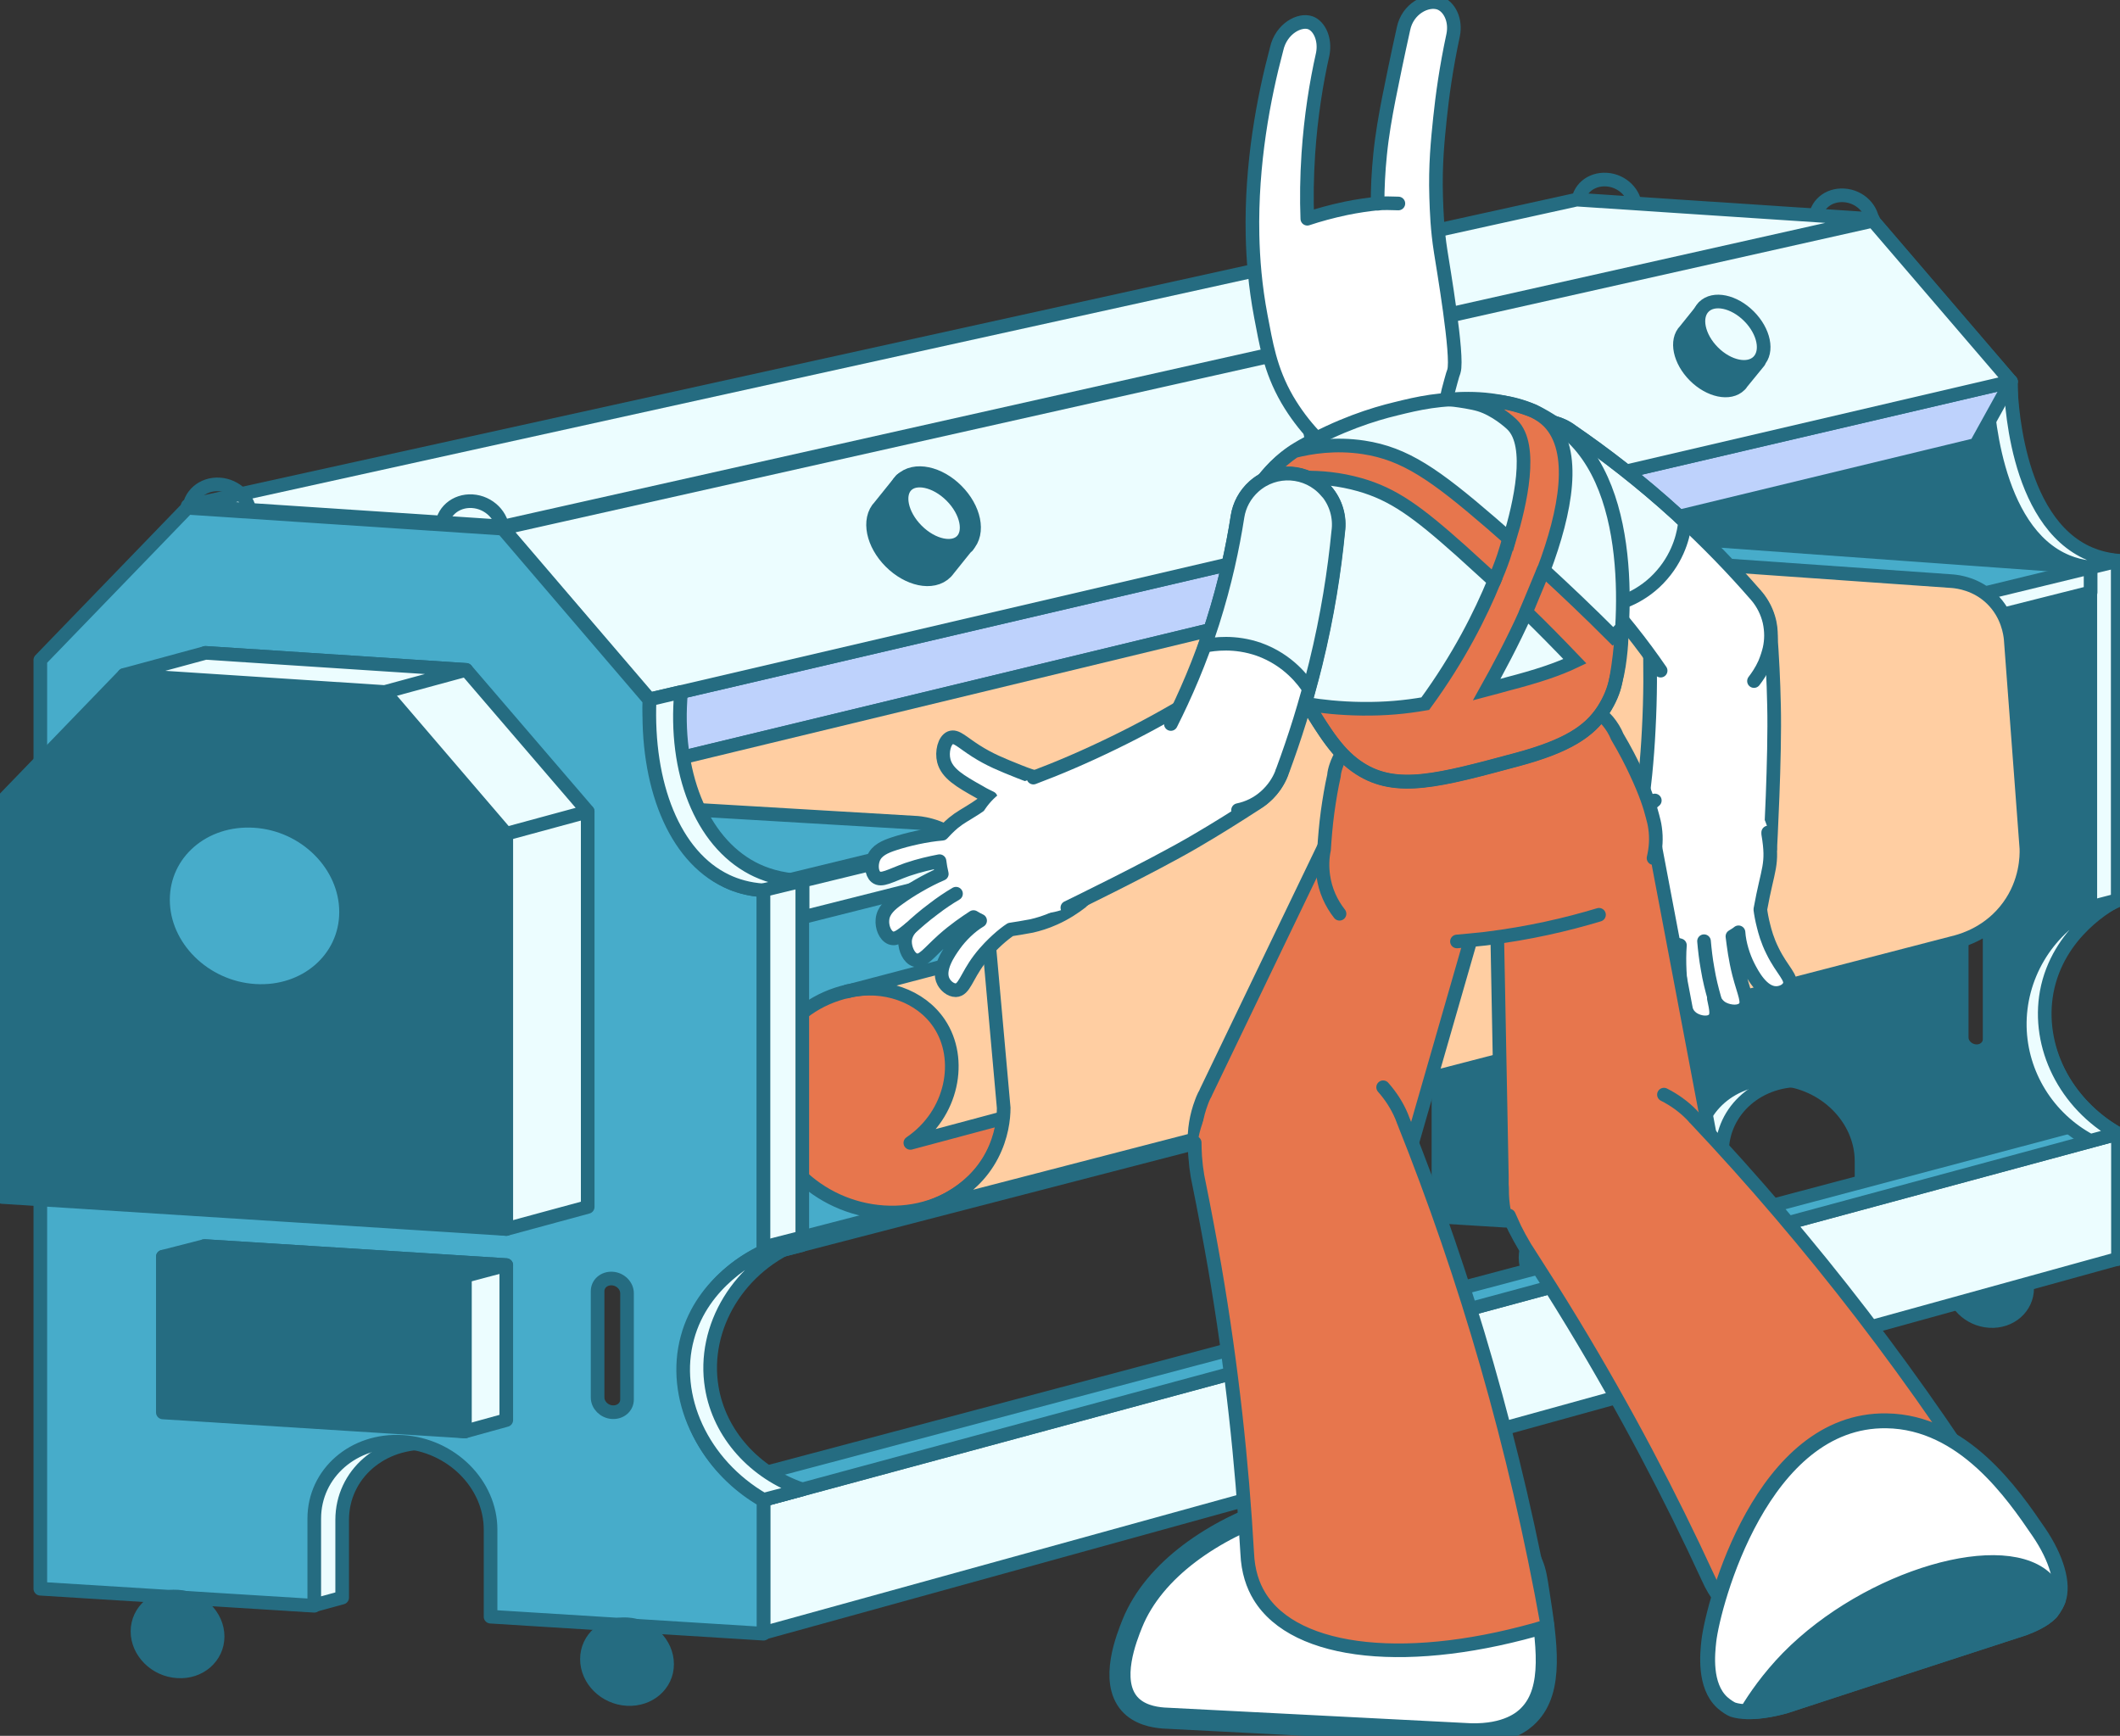
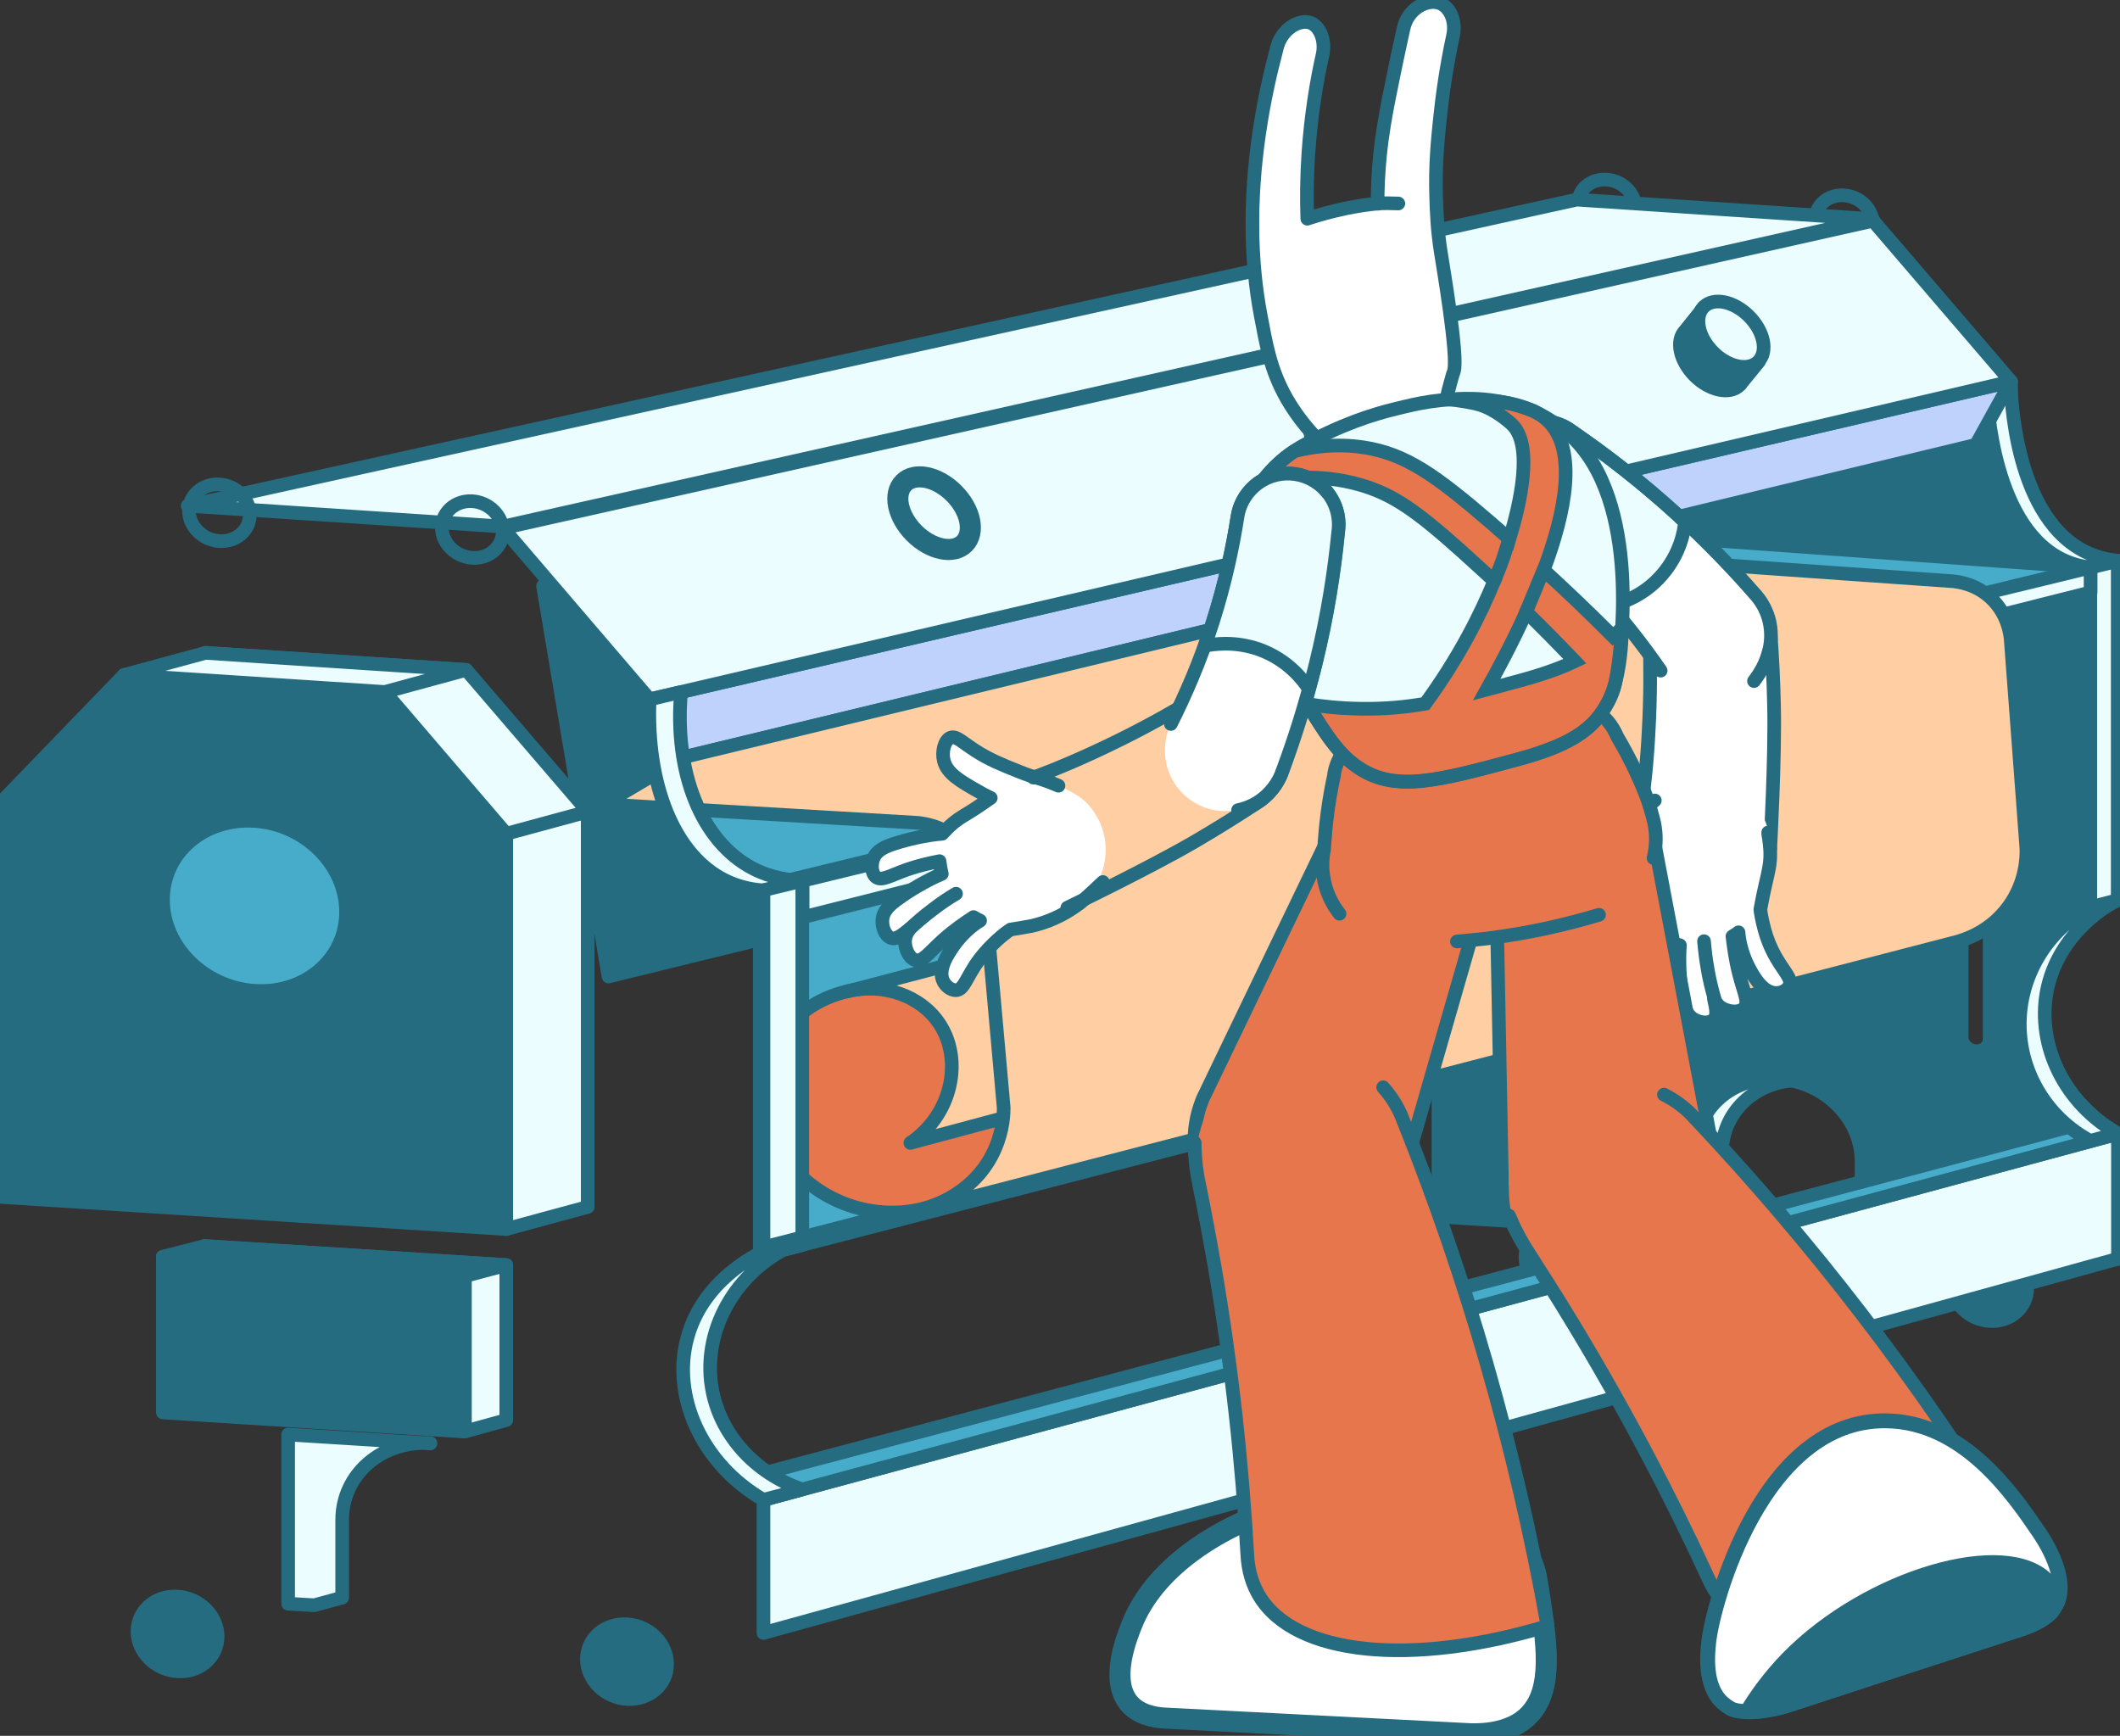
<svg xmlns="http://www.w3.org/2000/svg" width="171" height="140" viewBox="0 0 171 140" fill="none">
  <rect x="0" y="0" width="171" height="140" fill="#333333" stroke="none" />
  <g clip-path="url(#clip0_3804_10087)">
    <path d="M131.902 16.78C131.902 17.969 130.879 18.85 129.59 18.768C128.301 18.686 127.278 17.662 127.278 16.473C127.278 15.285 128.301 14.404 129.59 14.486C130.858 14.568 131.902 15.592 131.902 16.78Z" stroke="#256C81" stroke-width="1.1" stroke-linejoin="round" />
    <path d="M151.052 18.051C151.052 19.239 150.029 20.12 148.74 20.038C147.451 19.956 146.428 18.932 146.428 17.744C146.428 16.555 147.451 15.674 148.74 15.756C150.029 15.838 151.052 16.863 151.052 18.051Z" stroke="#256C81" stroke-width="1.1" stroke-linejoin="round" />
    <path d="M145.589 87.139C141.907 86.914 138.899 89.516 138.899 92.937C138.899 94.904 138.879 96.851 138.858 98.818C138.163 99.022 137.467 99.207 136.771 99.412C136.117 99.371 135.462 99.33 134.787 99.289V86.463L145.569 87.139H145.589Z" fill="#ECFDFF" stroke="#256C81" stroke-width="1.1" stroke-linejoin="round" />
    <path d="M170.836 72.592V45.24C169.916 45.178 169.138 44.973 168.483 44.707C164.432 43.027 162.141 37.454 162.202 30.775L151.093 17.805L127.196 16.227L116.046 27.763C91.965 34.258 67.884 40.773 43.804 47.268C45.563 57.758 47.323 68.269 49.082 78.759C71.403 73.289 93.704 67.818 116.025 62.348V98.121C122.941 98.552 129.856 98.982 136.792 99.412V92.815C136.792 89.373 139.779 86.77 143.482 87.016C147.165 87.242 150.152 90.213 150.152 93.655V100.252L162.202 101.01L170.836 101.543V91.442C167.276 89.393 164.862 85.705 164.862 81.648C164.862 77.591 167.276 74.211 170.836 72.613V72.592ZM160.484 83.82C160.484 84.394 159.972 84.824 159.359 84.783C158.745 84.742 158.233 84.25 158.233 83.677V75.625C158.233 75.051 158.745 74.621 159.359 74.662C159.972 74.703 160.484 75.194 160.484 75.768V83.8V83.82Z" fill="#256C81" stroke="#256C81" stroke-width="1.1" stroke-linejoin="round" />
    <path d="M129.447 101.789C129.447 103.346 128.076 104.534 126.398 104.432C124.721 104.329 123.35 102.977 123.35 101.42C123.35 99.863 124.721 98.674 126.398 98.777C128.076 98.879 129.447 100.231 129.447 101.789Z" fill="#256C81" stroke="#256C81" stroke-width="1.7" stroke-linejoin="round" />
    <path d="M163.512 103.899C163.512 105.456 162.161 106.644 160.484 106.542C158.806 106.439 157.456 105.087 157.456 103.53C157.456 101.973 158.806 100.785 160.484 100.887C162.161 100.989 163.512 102.342 163.512 103.899Z" fill="#256C81" stroke="#256C81" stroke-width="1.1" stroke-linejoin="round" />
    <path d="M61.583 120.966L170.836 91.442V101.522L61.583 131.702V120.966Z" fill="#ECFDFF" stroke="#256C81" stroke-width="1.1" stroke-linejoin="round" />
    <path d="M61.931 118.733C96.916 109.452 131.902 100.17 166.888 90.889L170.836 91.442L61.603 120.966C61.706 120.229 61.828 119.471 61.931 118.733Z" fill="#47ACCA" stroke="#256C81" stroke-width="1.1" stroke-linejoin="round" />
    <path d="M162.202 30.774L160.218 31.246C160.259 32.413 160.709 42.842 166.744 45.301C167.297 45.526 167.911 45.69 168.606 45.772V73.166C165.046 75.071 162.837 78.821 162.918 82.816C163 86.668 165.189 90.192 168.606 92.015C169.343 91.811 170.079 91.626 170.816 91.421C166.56 89.024 164.289 84.394 165.087 80.009C165.987 75.153 170.243 72.858 170.816 72.572V45.219C169.936 45.137 169.199 44.932 168.565 44.666C162.427 42.064 162.182 31.594 162.182 30.754L162.202 30.774Z" fill="#ECFDFF" stroke="#256C81" stroke-width="1.1" stroke-linecap="round" stroke-linejoin="round" />
    <path d="M168.627 45.772L170.836 45.239" stroke="#256C81" stroke-width="1.1" stroke-linecap="round" stroke-linejoin="round" />
    <path d="M168.627 73.166L170.836 72.592" stroke="#256C81" stroke-width="1.1" stroke-linecap="round" stroke-linejoin="round" />
    <path d="M64.713 73.985L168.606 47.78V45.772C143.789 43.99 118.972 42.187 94.154 40.404L52.376 52.124C52.172 53.886 51.578 61.098 56.448 67.511C59.291 71.281 62.79 73.125 64.693 73.965L64.713 73.985Z" fill="#47ACCA" stroke="#256C81" stroke-width="1.1" stroke-linejoin="round" />
    <path d="M162.202 30.774L159.379 35.876C123.861 44.461 88.364 53.046 52.847 61.631C52.703 59.889 52.54 58.148 52.397 56.406L162.182 30.774H162.202Z" fill="#BED2FC" stroke="#256C81" stroke-width="1.1" stroke-linecap="round" stroke-linejoin="round" />
    <path d="M148.74 50.607L61.583 71.793V100.907L148.74 78.329V50.607Z" fill="#47ACCA" stroke="#256C81" stroke-width="1.7" stroke-linejoin="round" />
    <path d="M168.627 47.78V45.772C133.989 54.193 99.371 62.614 64.734 71.035V73.985L168.627 47.78Z" fill="#ECFDFF" stroke="#256C81" stroke-width="1.1" stroke-linecap="round" stroke-linejoin="round" />
    <path d="M80.978 89.372C80.978 94.351 76.641 98.121 71.281 97.773C65.92 97.424 61.583 93.101 61.583 88.122C61.583 83.144 65.92 79.374 71.281 79.722C76.641 80.07 80.978 84.394 80.978 89.372Z" fill="#E7764D" stroke="#256C81" stroke-width="1.1" stroke-linejoin="round" />
    <path d="M68.335 79.968C73.163 78.698 77.991 77.427 82.82 76.157C83.74 80.419 84.682 84.66 85.602 88.922C81.551 90.008 77.48 91.094 73.429 92.18C76.846 89.864 77.684 85.418 75.761 82.55C74.268 80.317 71.281 79.251 68.335 79.948V79.968Z" fill="#FFCEA2" stroke="#256C81" stroke-width="1.1" stroke-linejoin="round" />
    <path d="M74.309 97.609L157.804 75.973C158.397 75.809 160.504 75.194 162.018 73.104C163.45 71.137 163.471 69.068 163.45 68.433C163.021 62.798 162.612 57.164 162.182 51.53C162.141 51.14 161.957 49.563 160.647 48.292C159.399 47.084 157.926 46.92 157.517 46.879C146.244 46.08 134.971 45.301 123.698 44.502L55.097 61.077C52.969 62.348 50.842 63.597 48.693 64.868C57.123 65.36 65.572 65.872 74.002 66.364C74.452 66.404 76.6 66.65 78.094 68.515C79.055 69.683 79.28 70.933 79.362 71.506C79.894 77.448 80.426 83.41 80.958 89.352C80.958 90.233 80.794 91.667 80.017 93.163C78.319 96.441 74.943 97.404 74.288 97.588L74.309 97.609Z" fill="#FFCEA2" stroke="#256C81" stroke-width="1.1" stroke-linejoin="round" />
    <path d="M40.571 42.597L151.072 17.805L162.202 30.775L52.397 56.406L40.571 42.597Z" fill="#ECFDFF" stroke="#256C81" stroke-width="1.1" stroke-linecap="round" stroke-linejoin="round" />
    <path d="M15.14 40.789L40.571 42.469L151.072 17.678L127.176 16.1L15.14 40.789Z" fill="#ECFDFF" stroke="#256C81" stroke-width="1.1" stroke-linecap="round" stroke-linejoin="round" />
    <path d="M20.152 41.51C20.152 42.781 19.048 43.723 17.697 43.641C16.347 43.559 15.242 42.453 15.242 41.203C15.242 39.953 16.347 38.99 17.697 39.072C19.048 39.154 20.152 40.261 20.152 41.51Z" stroke="#256C81" stroke-width="1.1" stroke-linejoin="round" />
    <path d="M40.55 42.862C40.55 44.133 39.446 45.075 38.095 44.993C36.745 44.911 35.64 43.805 35.64 42.555C35.64 41.305 36.745 40.342 38.095 40.424C39.446 40.506 40.55 41.613 40.55 42.862Z" stroke="#256C81" stroke-width="1.1" stroke-linejoin="round" />
    <path d="M34.72 116.397C30.791 116.151 27.6 118.917 27.6 122.584V128.854C26.843 129.059 26.106 129.264 25.349 129.469C24.654 129.428 23.937 129.387 23.242 129.346V115.7L34.72 116.417V116.397Z" fill="#ECFDFF" stroke="#256C81" stroke-width="1.1" stroke-linejoin="round" />
-     <path d="M61.583 100.928V71.813C60.601 71.752 59.762 71.547 59.066 71.26C54.749 69.477 52.315 63.536 52.376 56.447L40.551 42.637L15.12 40.957L3.253 53.23V128.137L25.349 129.51V122.482C25.349 118.814 28.541 116.048 32.469 116.294C36.397 116.54 39.569 119.695 39.569 123.363V130.391L52.397 131.19L61.583 131.763V121.027C57.798 118.855 55.22 114.922 55.22 110.598C55.22 106.275 57.798 102.669 61.583 100.969V100.928ZM50.576 112.873C50.576 113.487 50.044 113.938 49.389 113.897C48.734 113.856 48.202 113.323 48.202 112.709V104.144C48.202 103.53 48.734 103.079 49.389 103.12C50.044 103.161 50.576 103.694 50.576 104.308V112.873Z" fill="#47ACCA" stroke="#256C81" stroke-width="1.1" stroke-linejoin="round" />
    <path d="M47.404 97.343C45.215 97.937 43.026 98.531 40.837 99.125C29.482 97.67 18.107 96.216 6.752 94.761V62.819L47.404 65.462V97.343Z" fill="#ECFDFF" stroke="#256C81" stroke-width="1.1" stroke-linejoin="round" />
    <path d="M47.404 65.462C45.215 66.056 43.026 66.65 40.837 67.244C29.482 65.769 18.107 64.294 6.752 62.819C10.025 59.438 13.299 56.057 16.572 52.656L37.604 54.029L47.404 65.441V65.462Z" fill="#ECFDFF" stroke="#256C81" stroke-width="1.1" stroke-linejoin="round" />
    <path d="M31.037 55.812L10.005 54.439L0.184 64.601V96.543L40.837 99.125V67.245L31.037 55.812Z" fill="#256C81" stroke="#256C81" stroke-width="1.1" stroke-linejoin="round" />
    <path d="M28.213 73.555C28.213 77.509 24.776 80.48 20.541 80.214C16.306 79.947 12.848 76.526 12.848 72.572C12.848 68.617 16.286 65.646 20.541 65.913C24.797 66.179 28.213 69.621 28.213 73.555Z" fill="#47ACCA" stroke="#256C81" stroke-width="1.7" stroke-linejoin="round" />
    <path d="M40.837 114.532C39.732 114.84 38.607 115.147 37.502 115.454C30.505 114.655 23.487 113.856 16.49 113.057V100.498L40.837 102.034C40.837 106.193 40.837 110.353 40.837 114.512V114.532Z" fill="#ECFDFF" stroke="#256C81" stroke-width="1.1" stroke-linejoin="round" />
    <path d="M37.502 115.455L13.135 113.918V101.358L37.502 102.916V115.455Z" fill="#256C81" stroke="#256C81" stroke-width="1.1" stroke-linejoin="round" />
    <path d="M17.554 131.989C17.554 133.649 16.102 134.919 14.322 134.796C12.542 134.694 11.089 133.239 11.089 131.579C11.089 129.92 12.542 128.649 14.322 128.772C16.102 128.875 17.554 130.33 17.554 131.989Z" fill="#256C81" stroke="#256C81" stroke-width="1.1" stroke-linejoin="round" />
    <path d="M53.808 134.222C53.808 135.882 52.356 137.132 50.576 137.029C48.796 136.927 47.343 135.493 47.343 133.812C47.343 132.132 48.796 130.903 50.576 131.005C52.356 131.108 53.808 132.542 53.808 134.222Z" fill="#256C81" stroke="#256C81" stroke-width="1.1" stroke-linejoin="round" />
    <path d="M13.135 101.358L16.49 100.498L40.837 102.034L37.502 102.915L13.135 101.358Z" fill="#ECFDFF" stroke="#256C81" stroke-width="1.1" stroke-linejoin="round" />
    <path d="M10.005 54.439L16.572 52.656L37.604 54.029L31.037 55.812L10.005 54.439Z" fill="#ECFDFF" stroke="#256C81" stroke-width="1.1" stroke-linejoin="round" />
    <path d="M52.397 56.406C53.235 56.201 54.095 56.016 54.934 55.812C54.361 62.224 56.529 67.838 60.703 70.031C61.603 70.502 62.913 70.973 64.713 71.035V100.108C59.598 102.014 56.611 107.075 57.409 111.889C58.023 115.659 60.867 118.815 64.713 120.126C63.67 120.413 62.626 120.7 61.583 120.966C56.591 118.077 54.156 112.606 55.445 107.894C56.673 103.325 60.887 101.256 61.583 100.928V71.813C60.355 71.731 59.373 71.424 58.596 71.055C54.361 69.047 52.11 63.249 52.397 56.426V56.406Z" fill="#ECFDFF" stroke="#256C81" stroke-width="1.1" stroke-linecap="round" stroke-linejoin="round" />
    <path d="M61.583 71.793L64.713 71.035" stroke="#256C81" stroke-width="1.1" stroke-linejoin="round" />
    <path d="M61.583 100.907L64.713 100.108" stroke="#256C81" stroke-width="1.7" stroke-linejoin="round" />
-     <path d="M77.807 43.846L72.897 38.929L71.199 41.039C70.319 41.92 70.687 43.744 72.038 45.096C73.388 46.448 75.209 46.837 76.089 45.936C76.15 45.874 76.211 45.792 76.273 45.711L77.787 43.825L77.807 43.846Z" fill="#256C81" stroke="#256C81" stroke-width="1.7" stroke-linecap="round" stroke-linejoin="round" />
    <path d="M77.789 43.838C78.676 42.949 78.301 41.133 76.95 39.781C75.6 38.429 73.786 38.053 72.9 38.941C72.013 39.829 72.388 41.645 73.739 42.997C75.089 44.349 76.903 44.726 77.789 43.838Z" fill="#ECFDFF" stroke="#256C81" stroke-width="1.7" stroke-linecap="round" stroke-linejoin="round" />
    <path d="M112.67 35.897L108.026 31.246L106.409 33.233C105.571 34.073 105.918 35.794 107.207 37.085C108.496 38.376 110.215 38.724 111.054 37.884C111.115 37.822 111.177 37.741 111.217 37.679L112.65 35.897H112.67Z" fill="#256C81" stroke="#256C81" stroke-width="1.7" stroke-linecap="round" stroke-linejoin="round" />
    <path d="M112.66 35.889C113.499 35.049 113.136 33.324 111.85 32.036C110.564 30.747 108.841 30.384 108.002 31.224C107.163 32.065 107.525 33.79 108.812 35.078C110.098 36.366 111.821 36.73 112.66 35.889Z" fill="#ECFDFF" stroke="#256C81" stroke-width="1.7" stroke-linejoin="round" />
    <path d="M141.845 29.176L137.446 24.771L135.932 26.656C135.135 27.455 135.482 29.094 136.689 30.303C137.897 31.512 139.533 31.86 140.331 31.061C140.393 31 140.454 30.938 140.495 30.856L141.866 29.176H141.845Z" fill="#256C81" stroke="#256C81" stroke-width="1.1" stroke-linecap="round" stroke-linejoin="round" />
    <path d="M141.826 29.156C142.624 28.356 142.288 26.721 141.073 25.505C139.859 24.289 138.227 23.952 137.428 24.752C136.629 25.552 136.965 27.187 138.18 28.403C139.394 29.619 141.027 29.956 141.826 29.156Z" fill="#ECFDFF" stroke="#256C81" stroke-width="1.1" stroke-linecap="round" stroke-linejoin="round" />
    <path d="M117.908 121.15C119.258 121.724 122.347 123.056 123.616 126.129C123.882 126.764 123.964 127.318 124.127 128.383C124.762 132.481 125.355 136.271 123.309 138.341C122.879 138.791 121.57 139.918 118.603 139.836C110.358 139.406 102.113 138.996 93.847 138.566C93.029 138.504 91.863 138.279 91.106 137.419C89.469 135.554 90.881 132.071 91.331 130.944C94.85 122.236 110.522 117.975 117.908 121.171V121.15Z" fill="white" stroke="#256C81" stroke-width="1.7" stroke-miterlimit="10" />
    <path d="M143.093 56.897C143.052 54.869 142.95 52.902 142.807 51.017C142.807 50.935 142.786 50.73 142.786 50.73C142.541 48.333 140.536 46.428 138.081 46.366C135.38 46.284 133.13 48.415 133.048 51.12C133.048 51.201 133.048 51.263 133.048 51.345C133.048 51.345 133.048 51.386 133.048 51.406C133.13 53.701 133.13 56.18 132.986 58.864C132.823 61.876 132.516 64.642 132.127 67.142C132.127 67.203 132.066 67.674 132.066 67.859C131.984 70.83 134.316 73.309 137.283 73.411C140.147 73.493 142.541 71.342 142.807 68.514C142.807 68.514 143.216 61.036 143.114 56.938L143.093 56.897Z" fill="white" />
    <path d="M142.786 68.474C142.786 68.474 143.196 60.995 143.093 56.897C143.052 54.869 142.95 52.902 142.807 51.017C142.807 50.935 142.786 50.73 142.786 50.73C142.541 48.333 140.536 46.428 138.081 46.366C135.38 46.284 133.13 48.415 133.048 51.12C133.048 51.201 133.048 51.263 133.048 51.345C133.048 51.345 133.048 51.386 133.048 51.406C133.13 53.701 133.13 56.18 132.986 58.864C132.864 61.343 132.618 63.659 132.311 65.81" stroke="#256C81" stroke-width="1.1" stroke-linecap="round" stroke-linejoin="round" />
    <path d="M141.702 48.108C141.702 48.108 141.682 48.087 141.661 48.067C141.62 48.026 141.579 47.985 141.559 47.944C139.779 45.895 137.713 43.723 135.278 41.51C132.311 38.806 129.427 36.593 126.787 34.79C125.867 34.093 124.639 33.806 123.411 34.073C121.202 34.585 119.811 36.777 120.322 38.99C120.547 39.953 121.079 40.752 121.795 41.326C123.8 42.842 126.051 44.788 128.342 47.186C130.654 49.624 132.495 51.98 133.928 54.09C135.032 55.648 137.017 56.447 138.981 55.996C141.62 55.402 143.257 52.759 142.664 50.136C142.48 49.358 142.132 48.681 141.661 48.108H141.702Z" fill="white" />
    <path d="M129.876 48.845C130.531 48.702 132.495 48.19 134.071 46.346C135.544 44.645 135.851 42.801 135.912 42.105C135.687 41.9 135.462 41.695 135.257 41.49C132.291 38.785 129.406 36.572 126.767 34.77C125.846 34.073 124.618 33.786 123.391 34.052C121.181 34.565 119.79 36.757 120.301 38.97C120.527 39.933 121.058 40.732 121.775 41.305C123.78 42.822 126.03 44.768 128.322 47.165C128.854 47.718 129.365 48.272 129.836 48.825L129.876 48.845Z" fill="#ECFDFF" stroke="#256C81" stroke-width="1.1" stroke-miterlimit="10" />
    <path d="M133.948 54.09C132.516 52.001 130.675 49.624 128.363 47.186C126.072 44.788 123.821 42.862 121.816 41.326C121.1 40.773 120.547 39.953 120.343 38.99C119.831 36.777 121.223 34.565 123.432 34.073C124.66 33.786 125.867 34.073 126.808 34.79C129.427 36.593 132.332 38.806 135.299 41.51C137.713 43.723 139.8 45.895 141.58 47.944C141.621 47.985 141.662 48.026 141.682 48.067C141.682 48.067 141.703 48.087 141.723 48.108C142.194 48.681 142.541 49.358 142.725 50.136C142.889 50.894 142.889 51.632 142.725 52.349C142.644 52.677 142.521 53.086 142.337 53.517C142.071 54.111 141.743 54.582 141.477 54.93" stroke="#256C81" stroke-width="1.1" stroke-linecap="round" stroke-linejoin="round" />
    <path d="M143.012 76.649C142.582 75.788 142.398 75.071 142.295 74.661C142.152 74.108 142.07 73.637 142.029 73.309C142.643 69.908 143.093 69.765 142.664 67.204C142.664 67.183 142.664 67.142 142.664 67.122C142.664 67.122 142.664 67.121 142.664 67.101C142.132 64.786 140.106 63.003 137.631 62.901C137.078 62.88 136.567 62.942 136.055 63.065C135.216 63.29 134.562 63.7 133.539 64.56C132.209 65.646 132.27 65.831 131.063 66.896C129.897 67.9 129.16 68.556 127.994 69.232C126.828 69.908 126.173 70.072 126.132 70.564C126.092 71.096 126.828 71.731 127.544 71.895C128.567 72.141 129.59 71.465 131.104 70.482C131.472 70.236 131.759 70.031 131.943 69.908C132.045 70.523 132.086 71.035 132.127 71.383C132.229 72.346 132.229 72.756 132.352 73.514C132.434 74.006 132.536 74.395 132.598 74.641C131.8 76.362 131.595 77.776 131.534 78.657C131.472 79.558 131.554 80.112 131.943 80.542C132.291 80.931 132.945 81.259 133.375 81.074C133.907 80.829 133.805 79.989 133.989 78.575C134.132 77.509 134.378 76.649 134.582 75.932C134.889 76.055 135.237 76.157 135.564 76.239C135.462 77.55 135.564 79.108 135.728 80.214C135.851 81.054 136.035 81.791 136.649 82.181C137.14 82.488 137.897 82.591 138.265 82.242C138.613 81.935 138.49 81.402 138.306 80.542C138.51 80.951 138.736 81.197 139.063 81.361C139.595 81.628 140.393 81.689 140.741 81.3C141.17 80.87 140.741 80.132 140.331 78.554C140.024 77.346 139.902 76.321 139.799 75.522C139.963 75.419 140.147 75.317 140.29 75.194C140.352 76.116 140.679 77.161 141.088 77.96C141.395 78.554 142.193 80.112 143.339 80.091C143.707 80.091 144.198 79.907 144.382 79.517C144.689 78.882 143.809 78.288 143.032 76.69L143.012 76.649Z" fill="white" />
    <path d="M138.285 80.521C138.081 79.804 137.876 79.005 137.733 78.124C137.59 77.345 137.508 76.587 137.447 75.911" fill="white" />
    <path d="M138.285 80.521C138.081 79.804 137.876 79.005 137.733 78.124C137.59 77.345 137.508 76.587 137.447 75.911" stroke="#256C81" stroke-width="1.1" stroke-linecap="round" stroke-linejoin="round" />
    <path d="M133.477 64.561C132.148 65.647 132.209 65.831 131.002 66.896C129.836 67.9 129.099 68.556 127.933 69.232C126.767 69.908 126.112 70.072 126.071 70.564C126.03 71.097 126.767 71.732 127.483 71.895C128.506 72.141 129.529 71.465 131.043 70.482C131.411 70.236 131.697 70.031 131.882 69.908C131.984 70.523 132.025 71.035 132.066 71.383C132.168 72.346 132.168 72.756 132.291 73.514C132.373 74.006 132.475 74.395 132.536 74.641C131.738 76.362 131.534 77.776 131.472 78.657C131.411 79.558 131.493 80.112 131.882 80.542C132.229 80.931 132.884 81.259 133.314 81.075C133.846 80.829 133.743 79.989 133.928 78.575C134.071 77.51 134.316 76.649 134.521 75.932C134.828 76.055 135.176 76.157 135.503 76.239C135.401 77.55 135.503 79.108 135.667 80.214C135.789 81.054 135.973 81.792 136.587 82.181C137.078 82.488 137.835 82.591 138.204 82.242C138.551 81.935 138.429 81.402 138.244 80.542C138.449 80.952 138.674 81.198 139.001 81.361C139.533 81.628 140.331 81.689 140.679 81.3C141.109 80.87 140.679 80.132 140.27 78.554C139.963 77.346 139.84 76.321 139.738 75.522C139.902 75.42 140.086 75.317 140.229 75.194C140.29 76.116 140.618 77.161 141.027 77.96C141.334 78.554 142.132 80.112 143.277 80.091C143.646 80.091 144.137 79.907 144.321 79.517C144.628 78.882 143.748 78.288 142.971 76.69C142.541 75.829 142.357 75.112 142.254 74.703C142.111 74.149 142.029 73.678 141.989 73.35C142.602 69.949 143.052 69.806 142.623 67.245C142.623 67.224 142.623 67.183 142.623 67.163C142.623 67.163 142.623 67.163 142.623 67.142" stroke="#256C81" stroke-width="1.1" stroke-linecap="round" stroke-linejoin="round" />
    <path d="M138.306 93.573C138.285 93.388 138.244 93.224 138.203 93.04C136.546 84.291 134.889 75.563 133.232 66.814C132.679 63.536 129.672 61.2 126.317 61.549C122.92 61.897 120.445 64.868 120.629 68.248C120.792 77.12 120.977 86.012 121.14 94.884C121.14 94.925 121.14 94.986 121.14 95.048C121.14 95.13 121.14 95.191 121.14 95.273C121.14 95.457 121.14 95.642 121.181 95.806C121.672 100.559 125.928 104.001 130.674 103.51C135.421 103.018 138.858 98.756 138.367 94.003C138.367 93.859 138.326 93.716 138.306 93.573Z" fill="#E7764D" />
    <path d="M138.306 93.573C138.285 93.388 138.244 93.224 138.203 93.04C136.546 84.291 134.889 75.563 133.232 66.814C132.679 63.536 129.672 61.2 126.317 61.549C122.92 61.897 120.445 64.868 120.629 68.248C120.792 77.12 120.977 86.012 121.14 94.884C121.14 94.925 121.14 94.986 121.14 95.048C121.14 95.13 121.14 95.191 121.14 95.273C121.14 95.457 121.14 95.642 121.181 95.806C121.672 100.559 125.928 104.001 130.674 103.51C135.421 103.018 138.858 98.756 138.367 94.003C138.367 93.859 138.326 93.716 138.306 93.573Z" stroke="#256C81" stroke-width="1.1" stroke-miterlimit="10" />
    <path d="M162.489 123.834C154.735 111.254 146.08 100.108 136.751 90.212C136.73 90.192 136.71 90.151 136.669 90.13C136.608 90.069 136.546 89.987 136.485 89.925C133.764 87.18 129.426 86.524 125.948 88.573C121.836 91.011 120.486 96.318 122.92 100.415C123.002 100.559 123.104 100.702 123.186 100.846C124.434 102.751 125.662 104.718 126.889 106.747C131.145 113.774 134.746 120.658 137.774 127.235C138.388 128.629 139.186 129.51 139.963 130.104C144.423 133.505 153.466 130.923 162.468 123.814L162.489 123.834Z" fill="#E7764D" />
    <path d="M134.214 88.286C135.032 88.696 135.81 89.249 136.464 89.925C136.526 89.987 136.587 90.069 136.649 90.13C136.669 90.151 136.689 90.192 136.73 90.212C146.06 100.108 154.714 111.254 162.468 123.834C153.466 130.944 144.423 133.525 139.963 130.124C139.185 129.53 138.388 128.649 137.774 127.256C134.746 120.679 131.145 113.795 126.889 106.767C125.662 104.739 124.414 102.772 123.186 100.866C123.084 100.723 123.002 100.579 122.92 100.436C122.675 100.026 122.429 99.576 122.184 99.084C122.02 98.715 121.856 98.367 121.713 98.039" stroke="#256C81" stroke-width="1.1" stroke-linecap="round" stroke-linejoin="round" />
    <path d="M113.202 94.638C113.263 94.474 113.304 94.29 113.345 94.126C115.8 85.582 118.276 77.018 120.731 68.474C121.713 65.298 120.076 61.856 116.926 60.647C113.734 59.438 110.174 60.955 108.844 64.048C104.998 72.039 101.131 80.05 97.285 88.061C97.264 88.102 97.244 88.164 97.223 88.205C97.182 88.266 97.162 88.328 97.121 88.389C97.039 88.553 96.978 88.717 96.916 88.881C95.218 93.347 97.448 98.347 101.908 100.047C106.369 101.748 111.361 99.514 113.059 95.048C113.12 94.904 113.161 94.781 113.202 94.638Z" fill="#E7764D" />
    <path d="M113.202 94.638C113.263 94.474 113.304 94.29 113.345 94.126C115.8 85.582 118.276 77.018 120.731 68.474C121.713 65.298 120.076 61.856 116.926 60.647C113.734 59.438 110.174 60.955 108.844 64.048C104.998 72.039 101.131 80.05 97.285 88.061C97.264 88.102 97.244 88.164 97.223 88.205C97.182 88.266 97.162 88.328 97.121 88.389C97.039 88.553 96.978 88.717 96.916 88.881C95.218 93.347 97.448 98.347 101.908 100.047C106.369 101.748 111.361 99.514 113.059 95.048C113.12 94.904 113.161 94.781 113.202 94.638Z" stroke="#256C81" stroke-width="1.1" stroke-miterlimit="10" />
    <path d="M124.843 131.149C122.225 116.602 118.276 103.038 113.222 90.417C113.222 90.376 113.202 90.356 113.182 90.315C113.141 90.233 113.12 90.13 113.079 90.048C111.565 86.483 107.76 84.291 103.77 84.926C99.065 85.684 95.852 90.11 96.609 94.843C96.63 95.007 96.671 95.171 96.712 95.355C97.162 97.588 97.612 99.862 98.001 102.198C99.392 110.312 100.21 118.015 100.619 125.248C100.681 126.764 101.09 127.891 101.602 128.731C104.507 133.526 113.857 134.468 124.843 131.149Z" fill="#E7764D" />
    <path d="M111.565 87.692C112.179 88.388 112.691 89.167 113.059 90.048C113.1 90.13 113.12 90.233 113.161 90.314C113.161 90.355 113.182 90.376 113.202 90.417C118.255 103.038 122.225 116.602 124.823 131.149C113.836 134.447 104.486 133.525 101.581 128.731C101.07 127.891 100.66 126.764 100.599 125.248C100.19 118.015 99.371 110.291 97.98 102.198C97.571 99.862 97.141 97.567 96.691 95.355C96.65 95.191 96.63 95.027 96.589 94.843C96.507 94.371 96.446 93.859 96.405 93.306C96.384 92.916 96.364 92.527 96.364 92.159" stroke="#256C81" stroke-width="1.1" stroke-linecap="round" stroke-linejoin="round" />
    <path d="M101.029 18.973C100.906 13.195 101.929 7.868 102.972 3.954C103.341 2.295 104.855 1.516 105.714 1.844C106.41 2.11 106.921 3.155 106.696 4.344C106.164 6.7 105.734 9.404 105.53 12.416C105.407 14.281 105.387 16.043 105.448 17.641C106.369 17.334 107.412 17.047 108.578 16.801C109.478 16.616 110.338 16.494 111.115 16.412C111.115 15.182 111.177 13.851 111.32 12.457C111.483 10.839 111.749 9.363 112.015 7.991C112.322 6.454 112.711 4.549 113.202 2.336C113.529 0.697 115.105 -0.102 116.107 0.246C116.905 0.533 117.458 1.619 117.212 2.828C116.639 5.491 116.332 7.786 116.148 9.548C115.964 11.33 115.76 13.318 115.841 15.899C115.882 17.088 115.923 18.481 116.21 20.305C116.373 21.37 117.642 28.746 117.274 29.934C117.274 29.934 117.233 30.078 117.171 30.241C117.089 30.528 116.967 30.959 116.823 31.512C116.639 32.29 116.517 32.926 116.455 33.315C116.107 33.807 113.018 38.15 109.704 37.658C109.274 37.597 108.762 37.433 108.21 37.105C106.778 36.04 105.141 34.462 103.832 32.229C102.42 29.791 102.113 27.619 101.704 25.529C101.233 23.05 101.07 20.858 101.029 18.973Z" fill="white" />
    <path d="M112.793 16.412C112.527 16.412 112.241 16.391 111.913 16.391C111.627 16.391 111.361 16.391 111.136 16.432" stroke="#256C81" stroke-width="1.1" stroke-miterlimit="10" stroke-linecap="round" />
    <path d="M101.029 18.973C100.906 13.195 101.929 7.868 102.972 3.954C103.341 2.295 104.855 1.516 105.714 1.844C106.41 2.11 106.921 3.155 106.696 4.344C106.164 6.7 105.734 9.404 105.53 12.416C105.407 14.281 105.387 16.043 105.448 17.641C106.369 17.334 107.412 17.047 108.578 16.801C109.478 16.616 110.338 16.494 111.115 16.412C111.115 15.182 111.177 13.851 111.32 12.457C111.483 10.839 111.749 9.363 112.015 7.991C112.322 6.454 112.711 4.549 113.202 2.336C113.529 0.697 115.105 -0.102 116.107 0.246C116.905 0.533 117.458 1.619 117.212 2.828C116.639 5.491 116.332 7.786 116.148 9.548C115.964 11.33 115.76 13.318 115.841 15.899C115.882 17.088 115.923 18.481 116.21 20.305C116.373 21.37 117.642 28.746 117.274 29.934C117.274 29.934 117.233 30.078 117.171 30.241C117.089 30.528 116.967 30.959 116.823 31.512C116.639 32.29 116.517 32.926 116.455 33.315C116.107 33.807 113.018 38.15 109.704 37.658C109.274 37.597 108.762 37.433 108.21 37.105C106.778 36.04 105.141 34.462 103.832 32.229C102.42 29.791 102.113 27.619 101.704 25.529C101.233 23.05 101.07 20.858 101.029 18.973Z" stroke="#256C81" stroke-width="1.1" stroke-linejoin="round" />
    <path d="M133.498 66.773C133.457 66.445 133.375 66.138 133.293 65.831C133.089 65.032 132.761 63.987 131.963 62.286C131.595 61.487 131.104 60.524 130.449 59.418C130.265 58.967 129.999 58.537 129.692 58.168C128.71 57.041 127.196 56.406 125.621 56.652L111.422 58.721C109.663 58.987 108.271 60.237 107.76 61.815C107.678 62.061 107.617 62.307 107.596 62.573C107.392 63.474 107.228 64.458 107.085 65.482C106.942 66.548 106.86 67.552 106.798 68.515C106.655 69.191 106.635 69.908 106.737 70.645C107.187 73.739 109.785 75.973 112.793 76.096C112.793 76.096 112.834 76.096 112.854 76.096C112.957 76.096 113.038 76.096 113.141 76.096C115.166 76.096 117.417 75.993 119.831 75.706C123.33 75.276 126.398 74.559 128.976 73.78C129.038 73.78 129.079 73.739 129.14 73.739C129.14 73.739 129.181 73.739 129.201 73.739C132.086 72.797 133.948 69.888 133.498 66.794V66.773Z" fill="#E7764D" />
    <path d="M117.519 75.932C118.276 75.87 119.053 75.788 119.831 75.706C123.33 75.276 126.398 74.559 128.976 73.78" stroke="#256C81" stroke-width="1.1" stroke-miterlimit="10" stroke-linecap="round" />
    <path d="M133.375 69.211C133.559 68.433 133.621 67.613 133.498 66.773C133.457 66.445 133.375 66.138 133.293 65.831C133.089 65.032 132.761 63.987 131.963 62.286C131.595 61.487 131.104 60.524 130.449 59.418C130.265 58.967 129.999 58.537 129.692 58.168C128.71 57.041 127.196 56.406 125.621 56.652L111.422 58.721C109.663 58.987 108.271 60.237 107.76 61.815C107.678 62.061 107.617 62.307 107.596 62.573C107.392 63.474 107.228 64.458 107.085 65.482C106.942 66.548 106.86 67.552 106.798 68.515C106.655 69.191 106.635 69.908 106.737 70.645C106.901 71.813 107.371 72.838 108.046 73.698" stroke="#256C81" stroke-width="1.1" stroke-miterlimit="10" stroke-linecap="round" />
    <path d="M78.973 77.386C79.546 76.628 80.099 76.116 80.406 75.829C80.835 75.44 81.204 75.153 81.49 74.969C81.756 74.928 82.001 74.887 82.267 74.846C82.574 74.784 82.881 74.743 83.188 74.682C83.72 74.559 84.354 74.374 85.029 74.067C85.95 73.657 86.666 73.166 87.198 72.756C87.219 72.756 87.239 72.715 87.26 72.695C89.08 71.178 89.735 68.556 88.692 66.281C88.467 65.79 88.16 65.339 87.832 64.95C87.26 64.314 86.605 63.905 85.357 63.372C83.781 62.696 83.638 62.819 82.165 62.225C80.733 61.651 79.812 61.282 78.687 60.565C77.562 59.848 77.112 59.315 76.641 59.5C76.15 59.705 75.925 60.647 76.109 61.364C76.375 62.389 77.418 63.003 78.994 63.884C79.362 64.11 79.689 64.253 79.894 64.356C79.383 64.724 78.953 64.991 78.666 65.196C77.807 65.749 77.439 65.913 76.887 66.363C76.477 66.712 76.171 67.04 75.986 67.244C74.697 67.347 73.183 67.695 72.12 68.043C71.362 68.289 70.708 68.576 70.442 69.211C70.237 69.703 70.258 70.42 70.626 70.728C71.076 71.096 71.772 70.625 73.142 70.133C74.165 69.785 75.025 69.601 75.761 69.457C75.802 69.805 75.864 70.133 75.945 70.482C74.738 70.994 73.388 71.793 72.488 72.449C71.792 72.94 71.219 73.432 71.158 74.17C71.097 74.743 71.362 75.46 71.833 75.645C72.263 75.809 72.672 75.46 73.368 74.907C73.102 75.276 72.979 75.604 72.979 75.952C72.979 76.546 73.306 77.284 73.797 77.427C74.391 77.612 74.841 76.895 76.048 75.809C76.989 74.969 77.848 74.395 78.503 73.965C78.666 74.067 78.851 74.17 79.035 74.252C78.237 74.723 77.459 75.501 76.948 76.219C76.559 76.772 75.536 78.186 76.089 79.189C76.252 79.497 76.641 79.865 77.071 79.865C77.766 79.845 77.909 78.8 78.973 77.386Z" fill="white" />
    <path d="M73.388 74.907C73.94 74.395 74.554 73.862 75.27 73.329C75.904 72.838 76.518 72.428 77.112 72.08" fill="white" />
    <path d="M73.388 74.907C73.94 74.395 74.554 73.862 75.27 73.329C75.904 72.838 76.518 72.428 77.112 72.08" stroke="#256C81" stroke-width="1.1" stroke-linecap="round" stroke-linejoin="round" />
    <path d="M85.378 63.372C83.802 62.696 83.659 62.819 82.186 62.225C80.754 61.651 79.833 61.282 78.708 60.565C77.583 59.848 77.133 59.315 76.662 59.5C76.171 59.705 75.946 60.647 76.13 61.364C76.396 62.389 77.439 63.003 79.015 63.884C79.383 64.11 79.71 64.253 79.915 64.356C79.404 64.724 78.974 64.991 78.688 65.196C77.828 65.749 77.46 65.913 76.908 66.363C76.498 66.712 76.192 67.04 76.007 67.244C74.718 67.347 73.204 67.695 72.141 68.043C71.383 68.289 70.729 68.576 70.463 69.211C70.258 69.703 70.279 70.42 70.647 70.728C71.097 71.096 71.793 70.625 73.163 70.133C74.186 69.785 75.046 69.601 75.782 69.457C75.823 69.805 75.885 70.133 75.966 70.482C74.759 70.994 73.409 71.793 72.509 72.449C71.813 72.94 71.24 73.432 71.179 74.17C71.118 74.743 71.383 75.46 71.854 75.645C72.284 75.809 72.693 75.46 73.388 74.907C73.123 75.276 73 75.604 73 75.952C73 76.546 73.327 77.284 73.818 77.427C74.412 77.612 74.862 76.895 76.069 75.809C77.01 74.969 77.869 74.395 78.524 73.965C78.688 74.067 78.872 74.17 79.056 74.252C78.258 74.723 77.48 75.501 76.969 76.219C76.58 76.772 75.557 78.186 76.11 79.189C76.273 79.497 76.662 79.865 77.092 79.865C77.787 79.845 77.93 78.8 78.994 77.386C79.567 76.628 80.12 76.116 80.427 75.829C80.856 75.44 81.225 75.153 81.511 74.969C81.777 74.928 82.022 74.887 82.288 74.846C82.595 74.784 82.902 74.743 83.209 74.682C83.741 74.559 84.375 74.374 85.05 74.067C85.971 73.657 86.687 73.166 87.219 72.756C87.24 72.756 87.26 72.715 87.281 72.695C87.833 72.182 88.406 71.67 88.958 71.137" stroke="#256C81" stroke-width="1.1" stroke-linecap="round" stroke-linejoin="round" />
    <path d="M130.306 54.992C130.756 52.943 132.516 40.363 126.603 35.056C125.232 33.827 123.698 33.151 123.698 33.151C121.836 32.331 120.24 32.311 118.788 32.229C116.271 32.085 114.348 32.536 112.609 32.966C110.726 33.417 108.026 34.278 104.998 35.999C103.995 36.572 103.402 37.085 102.85 37.617C102.727 37.74 101.111 39.338 100.415 41.162C99.392 43.867 100.579 46.571 102.952 51.98C103.566 53.353 104.139 54.664 105.141 56.303C106.86 59.11 107.924 60.872 109.683 61.999C112.65 63.904 116.087 62.962 122.409 61.261C126.296 60.217 128.178 59.049 129.324 57.287C129.856 56.467 130.163 55.73 130.306 55.012V54.992Z" fill="#ECFDFF" />
    <path d="M105.489 56.836C107.003 59.336 108.046 60.934 109.683 61.979C112.65 63.884 116.087 62.942 122.409 61.241C126.48 60.135 128.24 58.946 129.324 57.266C129.877 56.406 130.163 55.586 130.306 54.992C130.552 54.05 130.654 53.25 130.736 52.41C130.797 51.693 130.818 51.099 130.818 50.669C130.634 50.853 130.388 51.079 130.102 51.325C128.138 49.358 126.255 47.575 124.516 45.977C126.296 41.244 127.217 36.368 124.925 34.011C124.598 33.684 124.189 33.397 123.698 33.151C122.838 32.803 121.652 32.454 120.24 32.27C118.951 32.106 117.846 32.147 116.967 32.229C116.946 32.229 117.089 32.229 117.376 32.27C117.703 32.311 118.726 32.454 119.34 32.639C120.629 33.028 121.775 34.052 121.979 34.257C123.698 35.937 122.613 40.65 121.754 43.477C121.243 43.026 120.752 42.596 120.281 42.187C115.739 38.273 113.345 36.593 109.99 36.081C107.699 35.733 105.714 36.06 104.405 36.388C104.036 36.634 103.648 36.941 103.238 37.29C102.604 37.863 102.113 38.437 101.724 38.949C103.525 38.539 106.43 38.171 109.683 39.093C112.404 39.871 114.307 41.264 117.846 44.42C118.665 45.157 119.565 45.977 120.527 46.858C119.422 49.542 117.703 53.005 114.962 56.754C113.304 57.041 111.729 57.184 109.867 57.164C108.026 57.143 106.512 56.959 105.509 56.795L105.489 56.836ZM119.913 55.627C120.772 54.09 121.979 51.857 123.104 49.358C124.353 50.566 125.662 51.898 127.033 53.332C125.662 53.988 124.005 54.541 121.631 55.156C121.018 55.32 120.465 55.463 119.913 55.607V55.627Z" fill="#E7764D" />
    <path d="M130.306 54.992C130.756 52.943 132.516 40.363 126.603 35.056C125.232 33.827 123.698 33.151 123.698 33.151C121.836 32.331 120.24 32.311 118.788 32.229C116.271 32.085 114.348 32.536 112.609 32.966C110.726 33.417 108.026 34.278 104.998 35.999C103.995 36.572 103.402 37.085 102.85 37.617C102.727 37.74 101.111 39.338 100.415 41.162C99.392 43.867 100.579 46.571 102.952 51.98C103.566 53.353 104.139 54.664 105.141 56.303C106.86 59.11 107.924 60.872 109.683 61.999C112.65 63.904 116.087 62.962 122.409 61.261C126.296 60.217 128.178 59.049 129.324 57.287C129.856 56.467 130.163 55.73 130.306 55.012V54.992Z" stroke="#256C81" stroke-width="1.1" stroke-miterlimit="10" />
    <path d="M124.496 45.977L123.084 49.378" stroke="#256C81" stroke-width="1.1" stroke-miterlimit="10" stroke-linecap="round" />
    <path d="M121.713 43.477C121.59 43.928 121.447 44.419 121.284 44.911C121.038 45.628 120.772 46.284 120.506 46.899" stroke="#256C81" stroke-width="1.1" stroke-miterlimit="10" stroke-linecap="round" />
    <path d="M105.489 56.836C107.003 59.336 108.046 60.934 109.683 61.979C112.65 63.884 116.087 62.942 122.409 61.241C126.48 60.135 128.24 58.946 129.324 57.266C129.877 56.406 130.163 55.586 130.306 54.992C130.552 54.05 130.654 53.25 130.736 52.41C130.797 51.693 130.818 51.099 130.818 50.669C130.634 50.853 130.388 51.079 130.102 51.325C128.138 49.358 126.255 47.575 124.516 45.977C126.296 41.244 127.217 36.368 124.925 34.011C124.598 33.684 124.189 33.397 123.698 33.151C122.838 32.803 121.652 32.454 120.24 32.27C118.951 32.106 117.846 32.147 116.967 32.229C116.946 32.229 117.089 32.229 117.376 32.27C117.703 32.311 118.726 32.454 119.34 32.639C120.629 33.028 121.775 34.052 121.979 34.257C123.698 35.937 122.613 40.65 121.754 43.477C121.243 43.026 120.752 42.596 120.281 42.187C115.739 38.273 113.345 36.593 109.99 36.081C107.699 35.733 105.714 36.06 104.405 36.388C104.036 36.634 103.648 36.941 103.238 37.29C102.604 37.863 102.113 38.437 101.724 38.949C103.525 38.539 106.43 38.171 109.683 39.093C112.404 39.871 114.307 41.264 117.846 44.42C118.665 45.157 119.565 45.977 120.527 46.858C119.422 49.542 117.703 53.005 114.962 56.754C113.304 57.041 111.729 57.184 109.867 57.164C108.026 57.143 106.512 56.959 105.509 56.795L105.489 56.836ZM119.913 55.627C120.772 54.09 121.979 51.857 123.104 49.358C124.353 50.566 125.662 51.898 127.033 53.332C125.662 53.988 124.005 54.541 121.631 55.156C121.018 55.32 120.465 55.484 119.913 55.627Z" stroke="#256C81" stroke-width="1.1" stroke-miterlimit="10" />
-     <path d="M96.364 67.9C98.123 66.876 99.781 65.831 101.356 64.806C101.417 64.765 101.602 64.642 101.602 64.642C103.566 63.27 104.282 60.606 103.136 58.393C101.908 55.996 98.962 55.033 96.548 56.283C96.487 56.324 96.405 56.365 96.343 56.385C96.343 56.385 96.302 56.385 96.302 56.406C94.338 57.594 92.17 58.803 89.755 59.971C87.055 61.282 84.477 62.347 82.104 63.208C82.042 63.208 81.613 63.413 81.449 63.495C78.81 64.847 77.766 68.105 79.117 70.748C80.426 73.288 83.475 74.354 86.052 73.227C86.052 73.227 92.784 69.969 96.323 67.9H96.364Z" fill="white" />
    <path d="M86.093 73.207C86.093 73.207 92.824 69.949 96.364 67.879C98.123 66.855 99.781 65.81 101.356 64.786C101.417 64.745 101.602 64.622 101.602 64.622C103.566 63.249 104.282 60.585 103.136 58.373C101.908 55.975 98.962 55.013 96.548 56.262C96.487 56.303 96.405 56.344 96.343 56.365C96.343 56.365 96.302 56.365 96.302 56.385C94.338 57.574 92.17 58.782 89.755 59.95C87.525 61.036 85.377 61.958 83.352 62.716" stroke="#256C81" stroke-width="1.1" stroke-linecap="round" stroke-linejoin="round" />
    <path d="M103.382 62.368C103.382 62.368 103.382 62.327 103.402 62.306C103.402 62.245 103.443 62.204 103.463 62.142C104.405 59.602 105.325 56.733 106.103 53.537C107.064 49.624 107.617 46.018 107.924 42.862C108.087 41.715 107.76 40.506 106.941 39.564C105.448 37.863 102.85 37.699 101.151 39.215C100.415 39.871 99.965 40.732 99.822 41.633C99.433 44.133 98.819 47.022 97.817 50.177C96.794 53.373 95.587 56.119 94.441 58.393C93.622 60.114 93.847 62.245 95.177 63.761C96.957 65.79 100.047 65.974 102.072 64.191C102.665 63.659 103.095 63.023 103.361 62.347L103.382 62.368Z" fill="white" />
    <path d="M99.862 65.339C100.66 65.175 101.438 64.806 102.093 64.212C102.686 63.679 103.116 63.044 103.382 62.368C103.382 62.368 103.382 62.327 103.402 62.306C103.402 62.245 103.443 62.204 103.463 62.142C104.405 59.602 105.325 56.733 106.103 53.537C107.064 49.624 107.617 46.018 107.924 42.862C108.087 41.715 107.76 40.506 106.942 39.564C105.448 37.863 102.85 37.699 101.151 39.215C100.415 39.871 99.965 40.732 99.822 41.633C99.433 44.133 98.819 47.022 97.817 50.177C96.794 53.373 95.587 56.119 94.441 58.393" stroke="#256C81" stroke-width="1.1" stroke-linecap="round" stroke-linejoin="round" />
    <path d="M106.942 39.584C105.448 37.884 102.85 37.72 101.152 39.236C100.415 39.892 99.965 40.752 99.822 41.654C99.433 44.153 98.819 47.042 97.817 50.198C97.612 50.853 97.387 51.468 97.182 52.083C97.919 51.939 99.597 51.693 101.54 52.369C103.954 53.23 105.202 54.971 105.591 55.586C105.775 54.91 105.959 54.234 106.123 53.558C107.085 49.644 107.637 46.038 107.944 42.883C108.108 41.736 107.78 40.527 106.962 39.584H106.942Z" fill="#ECFDFF" stroke="#256C81" stroke-width="1.1" stroke-miterlimit="10" />
    <path d="M164.453 123.568C165.906 125.699 166.478 127.768 166.028 129.038C165.803 129.633 165.414 130.083 165.414 130.083C164.821 130.678 163.921 131.067 163.266 131.313C156.842 133.403 150.418 135.492 143.993 137.603C143.236 137.808 141.129 138.32 139.779 137.89C139.615 137.828 139.267 137.623 138.92 137.316C137.426 135.943 137.733 133.321 137.835 132.358C138.183 129.346 142.132 114.45 152.157 114.594C158.397 114.676 162.386 120.536 164.453 123.568Z" fill="white" />
    <path d="M144.239 133.73C150.725 127.133 161.895 123.916 165.189 127.543C165.476 127.85 165.803 128.342 166.008 129.079C165.783 129.653 165.414 130.083 165.414 130.083C164.821 130.677 163.921 131.067 163.266 131.313C156.842 133.402 150.418 135.492 143.993 137.603C143.421 137.767 142.091 138.094 140.904 138.053C141.579 136.926 142.664 135.349 144.239 133.73Z" fill="#256C81" stroke="#256C81" stroke-width="1.2" stroke-linecap="round" stroke-linejoin="round" />
    <path d="M164.453 123.568C165.906 125.699 166.478 127.768 166.028 129.038C165.803 129.633 165.414 130.083 165.414 130.083C164.821 130.678 163.921 131.067 163.266 131.313C156.842 133.403 150.418 135.492 143.993 137.603C143.236 137.808 141.129 138.32 139.779 137.89C139.615 137.828 139.267 137.623 138.92 137.316C137.426 135.943 137.733 133.321 137.835 132.358C138.183 129.346 142.132 114.45 152.157 114.594C158.397 114.676 162.386 120.536 164.453 123.568Z" stroke="#256C81" stroke-width="1.2" stroke-miterlimit="10" />
  </g>
  <defs>
    <clipPath id="clip0_3804_10087">
      <rect width="171" height="140" fill="white" />
    </clipPath>
  </defs>
</svg>